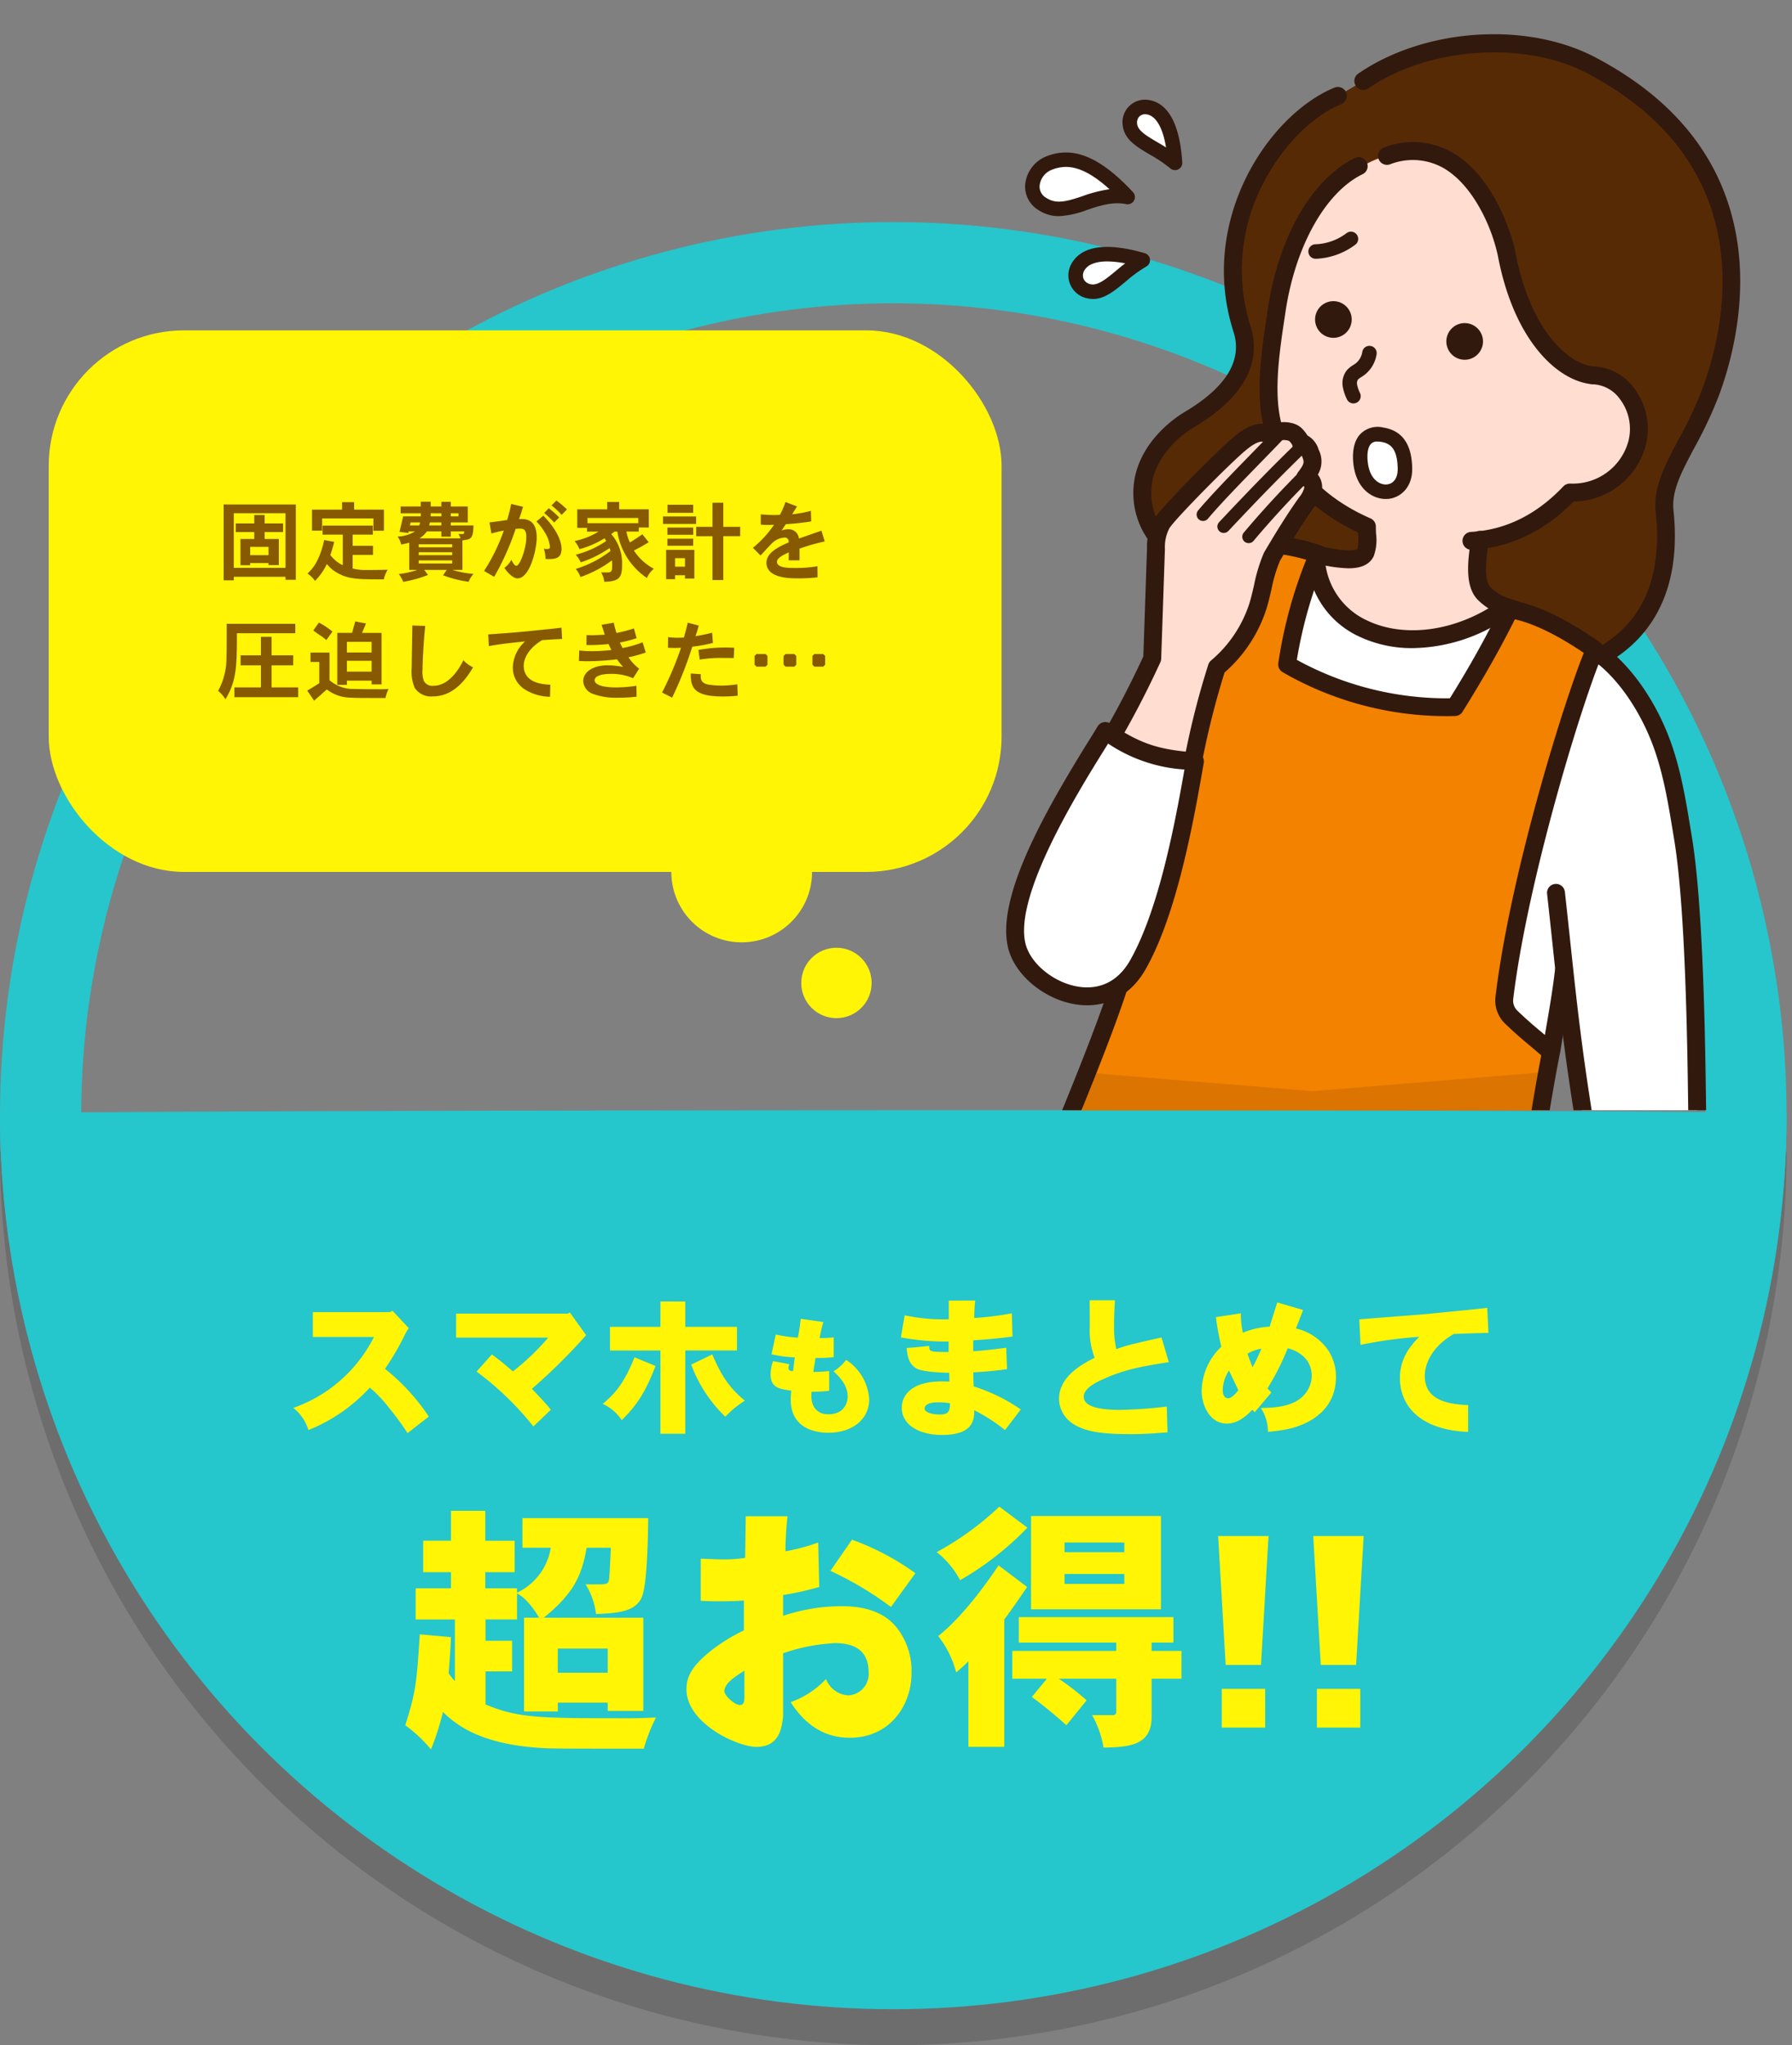
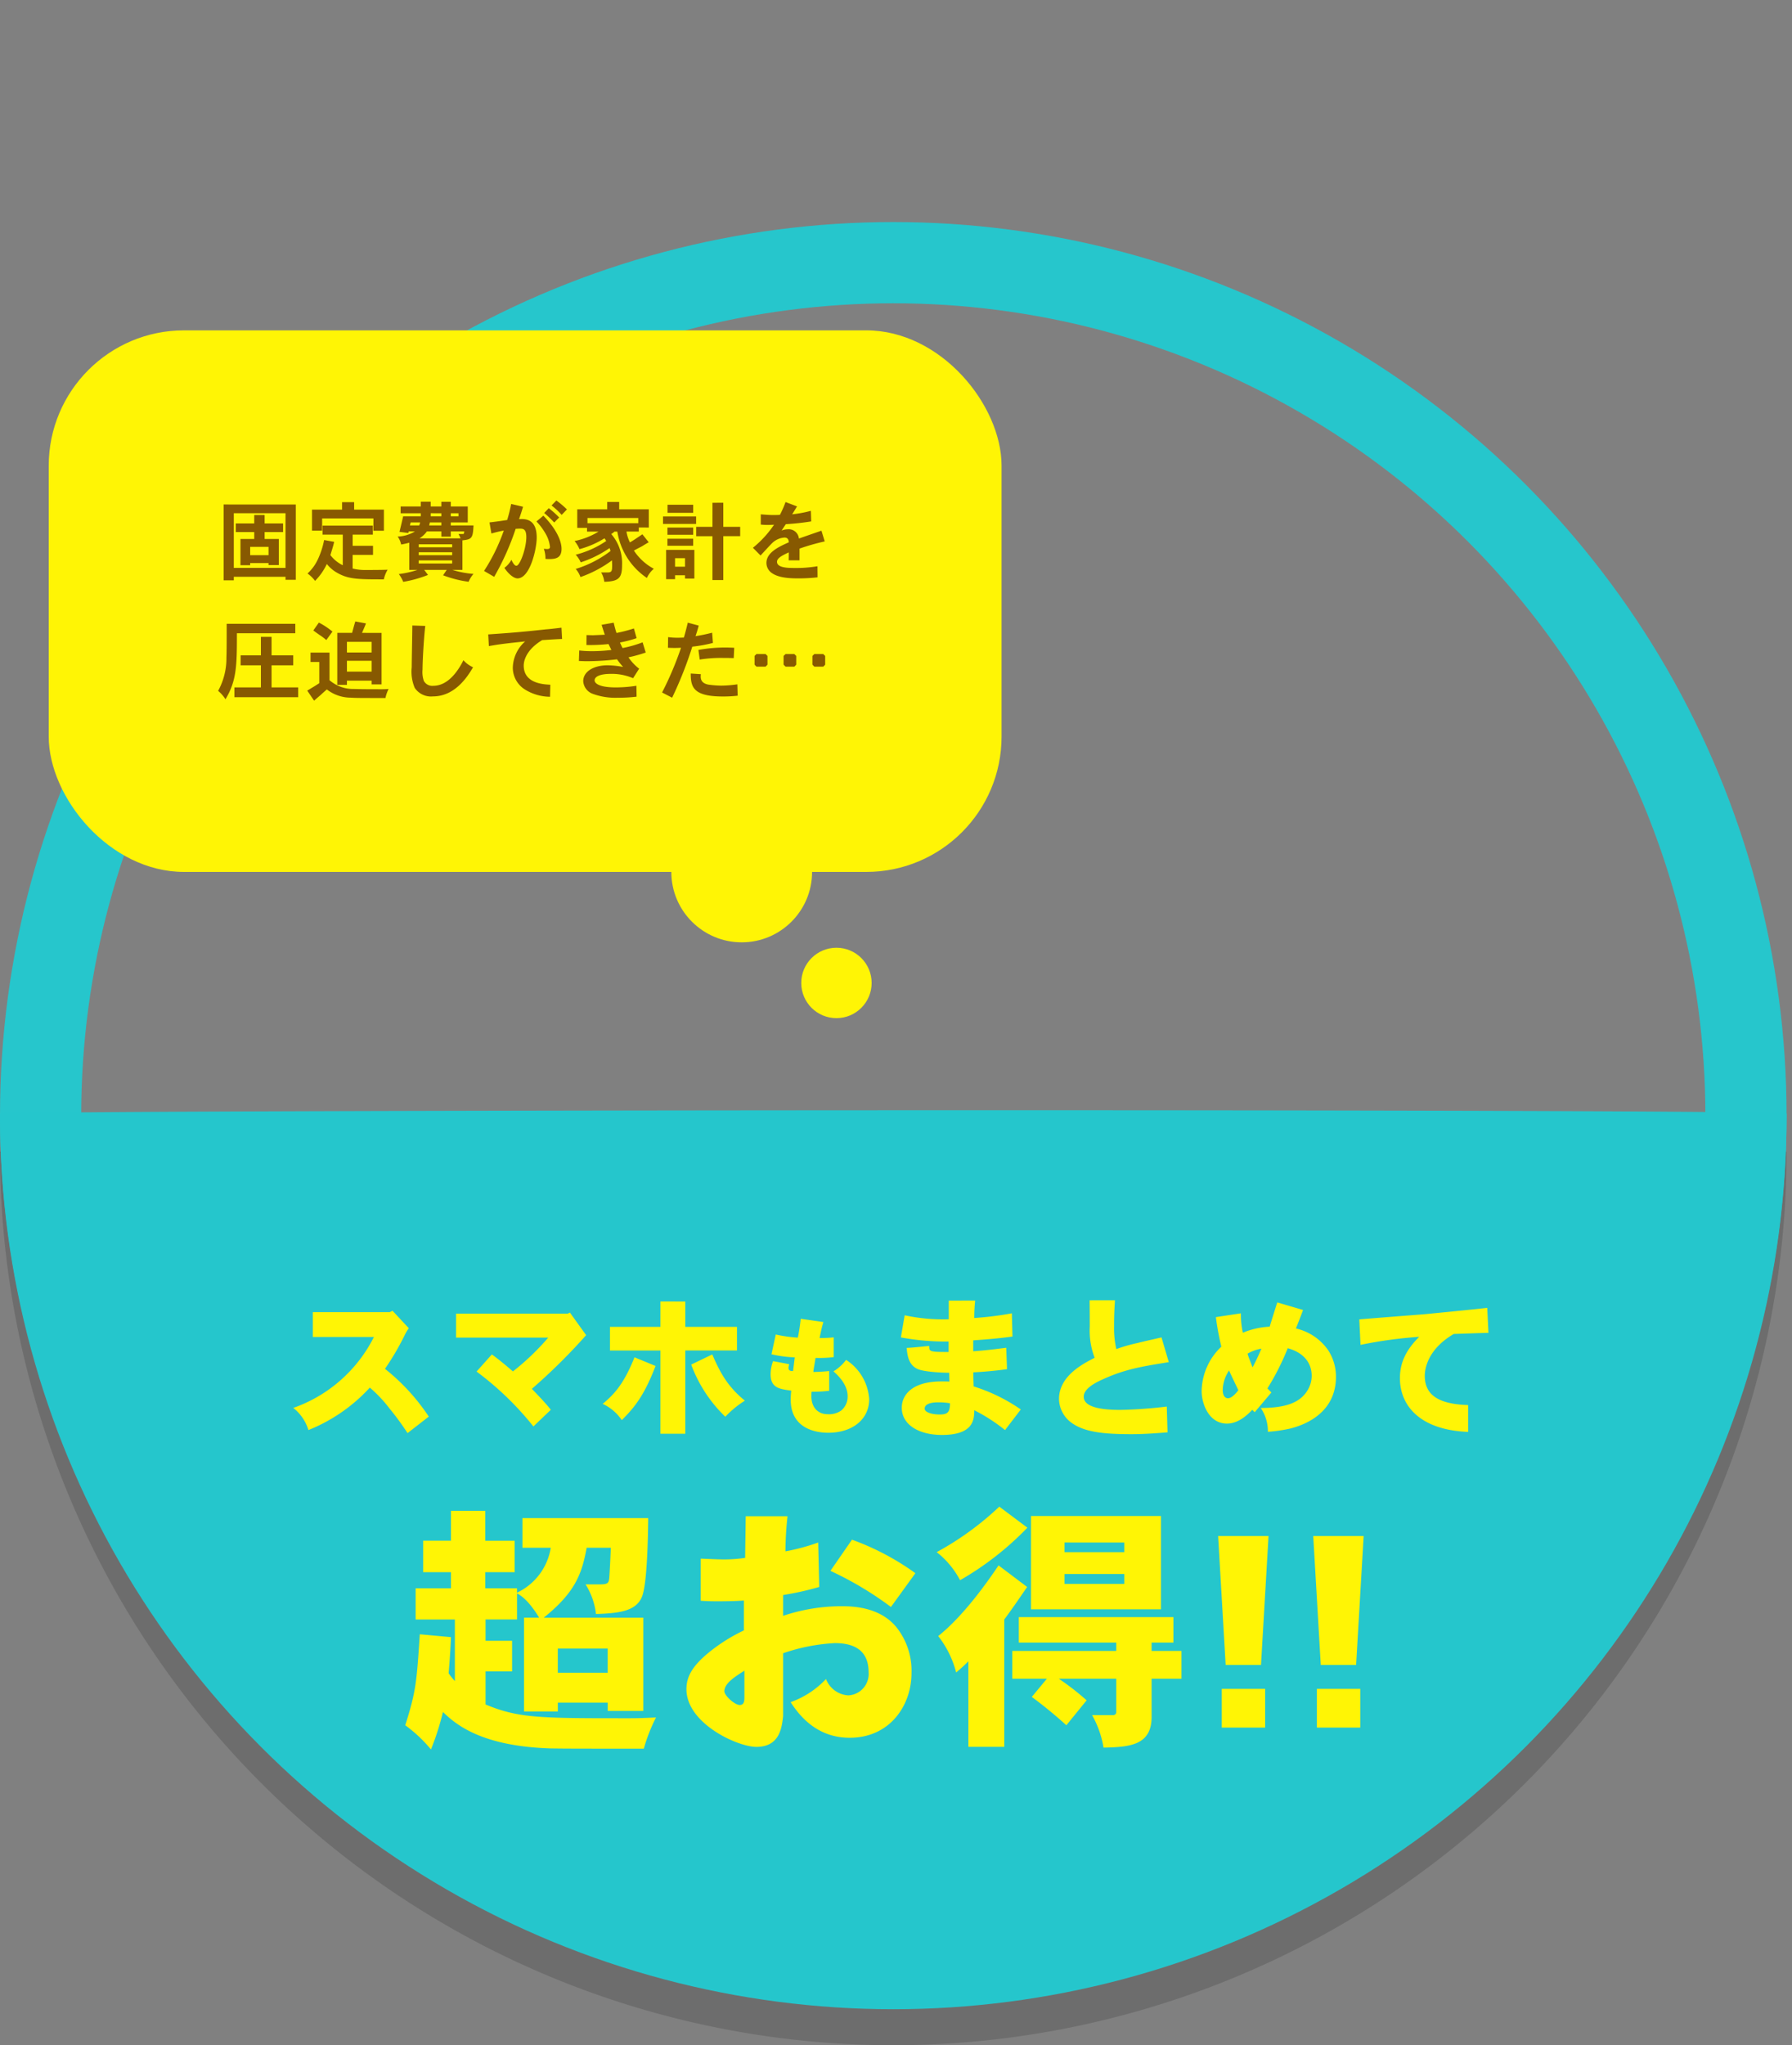
<svg xmlns="http://www.w3.org/2000/svg" width="331.001" height="377.646" viewBox="0 0 331.001 377.646">
  <rect x="0" y="0" width="331.001" height="377.646" fill="#808080" stroke="none" />
  <defs>
    <clipPath id="clip-path">
-       <rect id="長方形_26501" data-name="長方形 26501" width="157" height="205" transform="translate(1023 1426.906)" fill="#fff" stroke="#707070" stroke-width="1" />
-     </clipPath>
+       </clipPath>
    <clipPath id="clip-path-2">
      <rect id="長方形_26502" data-name="長方形 26502" width="136.749" height="237.058" fill="none" />
    </clipPath>
  </defs>
  <g id="グループ_27621" data-name="グループ 27621" transform="translate(-1823.119 -3799)">
    <g id="グループ_27198" data-name="グループ 27198" transform="translate(973.12 2440)">
      <path id="パス_115324" data-name="パス 115324" d="M330,165A165,165,0,0,1,0,165C-.556,164.278,329.256,164.01,330,165Z" transform="translate(850 1406.646)" opacity="0.151" />
      <g id="グループ_27196" data-name="グループ 27196" transform="translate(749.999)">
        <g id="楕円形_2047" data-name="楕円形 2047" transform="translate(100 1400)" fill="none" stroke="#26c6cc" stroke-width="15">
          <circle cx="165" cy="165" r="165" stroke="none" />
          <circle cx="165" cy="165" r="157.5" fill="none" />
        </g>
        <path id="パス_115276" data-name="パス 115276" d="M330,165A165,165,0,0,1,0,165C-.556,164.278,329.256,164.01,330,165Z" transform="translate(100.001 1399.646)" fill="#25c6cc" />
        <g id="グループ_27178" data-name="グループ 27178" transform="translate(0 30)">
          <path id="パス_116260" data-name="パス 116260" d="M-92.992-20.72h-14.224v4.592h11.284a26.467,26.467,0,0,1-14.9,13.1,8.235,8.235,0,0,1,2.8,4.088,31,31,0,0,0,11.34-7.84A24.587,24.587,0,0,1-93.02-2.884a50.229,50.229,0,0,1,3.3,4.508l3.92-3.052a38.015,38.015,0,0,0-8.092-8.82,48,48,0,0,0,3.612-6.16,9.417,9.417,0,0,1,.784-1.344l-3-3.22Zm32.872.28H-80.756v4.424h17.024a45.333,45.333,0,0,1-6.524,6.244c-.952-.812-2.38-2.044-3.892-3.136l-2.828,3.164A56.275,56.275,0,0,1-66.476.392l3.22-3.08c-1.008-1.288-2.324-2.632-3.5-3.864a108.825,108.825,0,0,0,10.024-9.912l-3-4.172Zm17.108-2.24V-18h-9.324v4.368h9.324V1.736h4.592V-13.636h9.548V-18H-38.42V-22.68Zm5.684,11.648a25.752,25.752,0,0,0,6.3,9.632,18.381,18.381,0,0,1,3.612-2.968c-3.024-2.492-4.452-4.872-6.02-8.54ZM-47.8-12.376c-1.988,4.956-3.752,6.832-5.88,8.6a8.5,8.5,0,0,1,3.528,3c2.856-2.8,4.4-5.264,6.244-10Zm30.7-7.112a34.964,34.964,0,0,1-.528,3.48,25.407,25.407,0,0,1-4.08-.576l-.792,3.648a23.224,23.224,0,0,0,4.3.576c-.1.792-.216,1.776-.312,2.52-.312,0-.84,0-.84-.552a1.988,1.988,0,0,1,.144-.7c-1.056-.216-2.088-.408-3-.576a7.2,7.2,0,0,0-.456,2.376c0,2.568,1.584,2.76,3.816,3.072a15.305,15.305,0,0,0-.1,1.656c0,5.448,4.776,6.12,6.912,6.12,4.68,0,7.584-2.64,7.584-6.168A9.311,9.311,0,0,0-8.72-11.9a8.106,8.106,0,0,1-2.328,2.112c.816.744,2.616,2.4,2.616,4.608A3.318,3.318,0,0,1-9.656-2.52a3.945,3.945,0,0,1-2.5.648c-1.584,0-2.976-1.056-2.976-3.36a4.949,4.949,0,0,1,.048-.792,24.009,24.009,0,0,0,3.24-.168V-9.84c-.96.1-2.064.168-2.928.168.1-.816.288-1.728.408-2.592A22.372,22.372,0,0,0-11-12.408v-3.648a22.8,22.8,0,0,1-2.616.12c.408-1.944.432-2.016.7-2.952Zm27.572,15.6c0,1.624-.42,2.072-1.876,2.072-1.54,0-2.8-.42-2.8-1.092C5.8-3.78,7.032-4.06,8.236-4.06A12.628,12.628,0,0,1,10.476-3.892Zm-.224-18.956V-19.4A33.629,33.629,0,0,1,2.1-20.132l-.7,4.088a45.612,45.612,0,0,0,8.82.756v1.932c-.532,0-2.072,0-2.492-.056-1.092-.112-1.092-.336-1.092-1.064-1.26.112-2.8.308-4.172.364.14,1.428.364,3.136,2.016,3.892,1.148.532,4.536.7,5.852.7,0,.532.028,1.036.028,1.624-.56-.028-1.008-.028-1.456-.028-5.292,0-7.336,2.38-7.336,4.872,0,3.08,3.08,5.012,7.42,5.012,5.8,0,5.964-2.8,5.964-4.564A31.884,31.884,0,0,1,20.64,1.064l2.912-3.808A31.95,31.95,0,0,0,14.844-7c0-.252-.084-2.184-.056-2.6,1.9-.084,4.536-.336,6.216-.588l-.14-3.948c-3.472.448-4.62.532-6.1.644v-2.016c3.332-.224,5.18-.42,7.252-.7L21.9-20.5a58.5,58.5,0,0,1-6.944.868,30.238,30.238,0,0,1,.168-3.22ZM36.264-22.9c.028,2.492.028,3.864.028,4.872a13.978,13.978,0,0,0,.9,5.74c-2.184,1.12-6.58,3.36-6.58,7.616A5.552,5.552,0,0,0,33.044-.2c2.408,1.68,5.992,2.016,10.92,2.016,2.016,0,3.892-.112,6.692-.336l-.14-4.76a85.131,85.131,0,0,1-8.54.616c-2.912,0-6.8-.308-6.8-2.436,0-1.568,2.352-2.688,3.612-3.248,4.088-1.848,7.084-2.324,12.1-3.136l-1.344-4.564c-2.072.476-3.248.728-4.452,1.036a29.266,29.266,0,0,0-3.892,1.12,17.335,17.335,0,0,1-.42-4.2c0-1.512.028-2.828.168-4.816ZM65.44-13.048a7.53,7.53,0,0,1,2.548-.924,35.972,35.972,0,0,1-1.624,3.444C66.028-11.424,65.58-12.46,65.44-13.048ZM62.024-9.94c.224.56,1.456,3.08,1.708,3.64-.28.392-1.176,1.484-1.9,1.484-.672,0-.98-.672-.98-1.512A6.677,6.677,0,0,1,62.024-9.94Zm8.9-12.572c-.084.252-1.148,3.612-1.4,4.48a14.557,14.557,0,0,0-4.956,1.12,15.434,15.434,0,0,1-.364-3.584l-4.62.7a51.189,51.189,0,0,0,1.008,5.46A11.511,11.511,0,0,0,56.956-6.1c0,2.184,1.26,5.964,4.676,5.964,1.876,0,3.472-1.26,4.676-2.548l.448.448,3.08-3.64c-.224-.252-.476-.5-.728-.756a47.343,47.343,0,0,0,3.752-7.42c2.744.756,4.424,2.52,4.424,5.124a5.1,5.1,0,0,1-.616,2.38c-1.288,2.408-3.892,3.528-8.792,3.528a7.666,7.666,0,0,1,1.316,4.4,27.831,27.831,0,0,0,4.2-.616c4.592-1.2,8.372-4.144,8.372-9.52a8.887,8.887,0,0,0-1.456-4.956A9.919,9.919,0,0,0,74.372-17.7c.392-1.008.84-2.1,1.316-3.416ZM86.3-14.672a81.491,81.491,0,0,1,10.836-1.484c-2.324,2.324-3.556,4.648-3.556,7.644,0,4.872,3.472,9.548,12.6,9.912V-3.556c-5.1-.168-8.008-1.624-8.008-5.4,0-1.2.448-4.844,5.348-7.728,1.568-.056,5.712-.2,6.412-.2l-.224-4.62c-4.032.448-10.164,1.036-11.648,1.176-1.708.14-10.108.784-11.984.952Z" transform="translate(265 1592)" fill="#fff505" />
        </g>
        <path id="パス_116261" data-name="パス 116261" d="M-61.968-14.592h9.216v4.464h-9.216ZM-81.7-40.032v5.52h-5.136V-28.7H-81.7v2.976h-6.528v5.76h7.248V-8.592a12.591,12.591,0,0,1-1.152-1.44c.192-2.208.336-4.416.432-6.672l-5.76-.528c-.576,8.736-.672,10.464-2.688,16.8a25.894,25.894,0,0,1,4.752,4.464A48.749,48.749,0,0,0-83.184-2.88c2.256,2.16,6.864,6.288,19.776,6.72,2.832.048,5.9.048,17.328.048a31.011,31.011,0,0,1,2.256-5.76c-3.264.144-3.792.144-5.232.144-16.176,0-20.16,0-26.256-2.544v-6.1h4.9v-5.664h-4.9v-3.936H-69.5v-4.8c1.536.768,2.976,2.64,4.08,4.464h-2.784V-2.976h6.24V-4.608h9.216v1.536h6.576V-20.3H-64.56c5.856-4.7,7.056-8.16,7.92-12.912h4.464c-.1,2.5-.192,4.224-.288,5.568-.1,1.008-.288,1.2-1.872,1.2h-2.5a13.076,13.076,0,0,1,1.92,5.472c3.984-.144,7.2-.432,8.4-2.976,1.056-2.112,1.2-10.992,1.248-14.736H-68.5v5.472h5.232a11.1,11.1,0,0,1-6.24,8.3v-.816H-75.36V-28.7h5.424v-5.808H-75.36v-5.52ZM-27.5-5.568c0,.816-.144,1.392-.864,1.392C-29.28-4.176-31.2-5.9-31.2-6.72c0-1.488,2.064-2.736,3.7-3.792Zm.24-33.456c0,1.1-.1,6.528-.1,7.68a25.854,25.854,0,0,1-3.888.288c-.912,0-1.968-.048-4.32-.144v7.776c1.344.1,2.3.1,3.216.1,2.016,0,3.648-.048,4.752-.144v5.52a31.836,31.836,0,0,0-6,3.7c-3.552,2.784-4.608,4.848-4.608,7.152,0,6.336,9.456,10.656,12.912,10.656,4.32,0,4.7-3.552,4.944-5.664V-13.728A34.567,34.567,0,0,1-10.8-15.6c2.928,0,6.24.864,6.24,5.376A3.954,3.954,0,0,1-8.3-5.952a4.7,4.7,0,0,1-4.128-3.024A16.624,16.624,0,0,1-18.96-4.7c2.688,4.224,6.288,6.576,10.9,6.576,7.536,0,11.424-6.1,11.424-11.9A12.9,12.9,0,0,0,.624-18.48c-3.168-3.936-8.448-3.936-10.368-3.936A34.067,34.067,0,0,0-20.352-20.64v-3.84a55.363,55.363,0,0,0,6.672-1.488l-.192-8.208a38.529,38.529,0,0,1-6.048,1.632,60.844,60.844,0,0,1,.384-6.48Zm15.648,10.08A62.634,62.634,0,0,1-.432-22.272l4.512-6.24A47.605,47.605,0,0,0-7.632-34.7ZM25.44-39.072V-21.84h24V-39.072Zm17.232,4.9V-32.4H31.632v-1.776Zm0,5.808v1.824H31.632v-1.824ZM19.584-40.8A55.154,55.154,0,0,1,8.016-32.4a16.113,16.113,0,0,1,4.32,5.184,55.634,55.634,0,0,0,12.432-9.7ZM13.872,3.552H20.5v-23.52c1.44-1.92,2.928-4.128,4.224-6l-5.28-3.984C17.184-26.592,12.912-20.592,8.3-16.9a18.353,18.353,0,0,1,3.312,6.72,30.208,30.208,0,0,0,2.256-2.064ZM23.184-20.4v4.7h18v1.536h-19.2v5.136h6.384l-2.784,3.36A82.065,82.065,0,0,1,31.968-.432L35.712-5.04a48.343,48.343,0,0,0-5.136-3.984H41.184V-2.88a.555.555,0,0,1-.576.576H36.72a18.072,18.072,0,0,1,2.112,6c4.848-.1,8.88-.432,8.88-5.664V-9.024h5.52V-14.16h-5.52V-15.7h4.032v-4.7ZM69.312-35.376H60l1.392,23.808H67.92ZM60.672-7.152V0h8.016V-7.152ZM86.88-35.376H77.568L78.96-11.568h6.528ZM78.24-7.152V0h8.016V-7.152Z" transform="translate(265 1678)" fill="#fff505" />
        <g id="グループ_27177" data-name="グループ 27177" transform="translate(-1)">
          <rect id="長方形_26377" data-name="長方形 26377" width="176" height="100" rx="25" transform="translate(110 1420)" fill="#fff505" />
          <path id="パス_116259" data-name="パス 116259" d="M9.6-5.024v1.536H6.208V-5.024ZM6.96-10.9v1.552H3.552V-7.76H6.96v1.28H4.416v4.848H6.208v-.4H9.6v.368h1.9V-6.48H8.88V-7.76h3.408V-9.344H8.88V-10.9Zm5.776-.336v10.1H3.184v-10.1ZM1.312-12.848v14H3.184V.5h9.552v.56h1.9v-13.9ZM19.584-7.28h3.728v5.648A6.353,6.353,0,0,1,21.024-3.5c.5-1.632.56-1.824.7-2.448l-1.856-.336a14.88,14.88,0,0,1-1.056,3.344A8.238,8.238,0,0,1,16.8-.1a5.917,5.917,0,0,1,1.392,1.36,10.954,10.954,0,0,0,2.176-3.12A6.558,6.558,0,0,0,21.92-.448C24.192.976,25.92.976,30.9.976A5.648,5.648,0,0,1,31.6-.8c-1.2.048-3.264.048-3.92.048a9.317,9.317,0,0,1-2.544-.272V-3.536H28.9v-1.68h-3.76V-7.28h3.728V-8.944h-9.28Zm-.08-2.992h9.472V-8h1.936v-3.9h-5.5V-13.28H23.184V-11.9H17.632v3.888H19.5Zm23.76,1.3v-.56H46.4V-12.48H43.264v-.864H41.52v.864H39.552v-.88H37.728v.88H34v1.248h3.728v.576H34.464c-.24,1.072-.5,2.128-.672,2.864l1.632.208.064-.288H36.64a6.473,6.473,0,0,1-3.184.944,4.13,4.13,0,0,1,.64,1.472,14.717,14.717,0,0,0,1.5-.336V-.768h1.52A18.139,18.139,0,0,1,33.664,0a6.23,6.23,0,0,1,.816,1.44A22.4,22.4,0,0,0,39.056.16l-.7-.928h4.16L41.84.224a21,21,0,0,0,4.72,1.2,5.083,5.083,0,0,1,.9-1.456,17.5,17.5,0,0,1-3.9-.736h1.856V-6.224c1.7-.192,1.936-.352,2.048-2.752ZM41.52-11.232v.576H39.552v-.576ZM39.264-8.976c.064-.16.08-.368.144-.56H41.52v.56ZM37.488-6.592a4.972,4.972,0,0,0,1.36-1.28H41.52V-6.9h1.744v-.976h2.48c-.032.48-.08.48-.32.48h-.736a7.344,7.344,0,0,1,.384.8ZM43.52-5.5v.56H37.344V-5.5Zm0,1.472v.544H37.344v-.544Zm1.168-7.2v.576H43.264v-.576Zm-1.168,8.7v.576H37.344v-.576ZM37.6-9.536a2.083,2.083,0,0,1-.176.56H35.712l.144-.56Zm24.272-3.136a14.087,14.087,0,0,1,1.872,1.744l.976-1.008a16.8,16.8,0,0,0-1.952-1.648Zm-7.456-.272a26.661,26.661,0,0,1-.736,2.96c-1.44.224-1.808.272-3.264.448l.352,2.048a22.607,22.607,0,0,1,2.288-.544A34.219,34.219,0,0,1,49.408-.576L51.28.512a48.521,48.521,0,0,0,3.968-8.864c.3-.016.528-.032.736-.032.592,0,1.232,0,1.232,1.552,0,2.064-1.168,5.3-1.84,5.3-.256,0-.56-.32-.912-1.1a4.617,4.617,0,0,1-1.3,1.488C54.048.176,55.008.8,55.584.8c2.3,0,3.552-5.392,3.552-7.536,0-2.368-.96-3.424-2.752-3.424-.144,0-.32.016-.512.016.224-.624.5-1.456.736-2.288Zm6.1,1.664a21.507,21.507,0,0,1,1.856,1.76l.912-.928a16.454,16.454,0,0,0-1.92-1.712ZM59.088-9.712a11.244,11.244,0,0,1,1.888,2.624,6.029,6.029,0,0,1,.608,2.064c0,.336-.224.4-.544.4a5.045,5.045,0,0,1-.592-.048,5.185,5.185,0,0,1,.3,1.872c.24.016.448.032.64.032,1.264,0,2.336-.192,2.336-1.888,0-1.216-.688-3.376-3.36-6.128Zm9.424.32v-.96H77.9v.96Zm11.328.8v-3.36H74.368v-1.36H72.16v1.36H66.624v3.424h1.808v.688H70.56A13.63,13.63,0,0,1,66.128-6.1a6.3,6.3,0,0,1,.912,1.5,16.981,16.981,0,0,0,4.608-2,2.884,2.884,0,0,1,.32.5,17.916,17.916,0,0,1-5.632,2.528,5.107,5.107,0,0,1,.928,1.408A20.4,20.4,0,0,0,72.592-4.8a4.345,4.345,0,0,1,.176.544A20.481,20.481,0,0,1,66.336-.944a4.331,4.331,0,0,1,.88,1.5A21.923,21.923,0,0,0,73.04-2.528c.016.4.032.672.032.9,0,1.12-.112,1.28-.752,1.328H71.04a4.417,4.417,0,0,1,.576,1.728C74.32,1.36,74.9.7,74.9-1.632a8.186,8.186,0,0,0-2-5.76A3.31,3.31,0,0,0,73.5-7.84h.528A12.723,12.723,0,0,0,79.488.72a4.809,4.809,0,0,1,1.28-1.7,10.061,10.061,0,0,1-3.68-3.36c.784-.432,1.2-.624,1.568-.832.3-.192.56-.352,1.168-.7L78.656-7.344c-.752.5-1.568,1.072-2.3,1.5a6.8,6.8,0,0,1-.64-2h2.272v-.752Zm6.688,5.664V-1.36h-1.84V-2.928Zm-3.248-3.6v1.3h4.752v-1.3Zm-.24,2.064V.944h1.648V.224h1.84V.832h1.728v-5.3Zm8.56-8.7V-8.72H88.592v1.728H91.6V1.1h2v-8.1h3.12V-8.72H93.6v-4.448Zm-8.3.368v1.488h4.736V-12.8Zm-.832,2.16v1.376h6.112V-10.64Zm.816,2.048v1.328h4.752V-8.592ZM105.1-13.3a19.856,19.856,0,0,1-1.04,2.368c-.512.032-.88.032-1.168.032-.608,0-.96-.016-2.368-.128v1.888a9.831,9.831,0,0,0,1.04.064c.48,0,.8,0,1.408-.032a19.539,19.539,0,0,1-3.9,4.256l1.408,1.424c.3-.32,1.808-1.968,2.176-2.32a3.582,3.582,0,0,1,2.272-.992c.576,0,.768.432.768.88-1.84.816-4.128,1.872-4.128,3.808a2.265,2.265,0,0,0,1.04,1.888c1.376.96,3.744.96,4.944.96a30.943,30.943,0,0,0,3.456-.192l-.016-2.048a23.41,23.41,0,0,1-4.208.32c-1.12,0-3.264,0-3.264-1.136,0-.7.976-1.184,2.176-1.744,0,.512,0,1.072-.016,1.472h2V-4.7a40.4,40.4,0,0,1,4.656-1.328l-.608-1.984c-.288.112-3.248,1.12-4.16,1.456a1.9,1.9,0,0,0-2.1-1.712,2.831,2.831,0,0,0-1.1.24c.24-.368.528-.816.784-1.184a46.134,46.134,0,0,0,4.688-.512l-.064-1.952a21.444,21.444,0,0,1-3.456.64c.288-.448.608-.976.9-1.456ZM1.872,9.184c0,4.32-.016,5.408-.048,6.24A12.476,12.476,0,0,1,.288,21.568a6.567,6.567,0,0,1,1.36,1.552C3.712,19.68,3.76,16.944,3.76,10.928H14.544V9.184ZM8.192,11.6v3.408H4.448v1.84H8.192v4.08H3.3v1.808H15.072V20.928H10.16v-4.08h4v-1.84h-4V11.6Zm20.448.912V14.48H24.08V12.512Zm0,3.5v2H24.08v-2Zm-1.776-5.152c.224-.5.512-1.168.736-1.744l-1.968-.368c-.224.7-.416,1.456-.592,2.112H22.3v9.6H24.08V19.68h4.56v.688h1.84v-9.5Zm-8.992-.448c.528.4.88.64,1.2.864a9.834,9.834,0,0,1,1.2.912l1.136-1.568A13.905,13.905,0,0,0,18.9,8.96ZM17.36,14.5v1.728h1.616v3.92c-.72.48-1.568.976-2.224,1.376l1.264,1.856c.592-.528.9-.784,1.216-1.056.272-.256.576-.528,1.136-1.024a7.206,7.206,0,0,0,4.384,1.52c.912.064,1.808.064,6.448.064a6.663,6.663,0,0,1,.576-1.664c-.72.048-.864.048-1.312.048-1.04,0-3.808,0-5.072-.048A6.67,6.67,0,0,1,20.864,19.6V14.5ZM36.16,9.5c0,1.216-.112,6.608-.112,7.712a7.635,7.635,0,0,0,.56,3.808,3.614,3.614,0,0,0,3.376,1.568c4.112,0,6.448-3.76,7.392-5.376a5.346,5.346,0,0,1-1.776-1.3c-.9,1.808-2.752,4.72-5.568,4.72a1.772,1.772,0,0,1-1.744-.9,5.024,5.024,0,0,1-.24-2.112c0-1.312.192-5.28.5-8.048Zm27.552.4c-1.344.16-2.1.256-2.768.3-4.864.528-6.608.656-10.768.944L50.3,13.3c1.968-.352,3.232-.5,6.7-.864A6.684,6.684,0,0,0,54.72,17.28a4.765,4.765,0,0,0,2.16,3.984,8.9,8.9,0,0,0,4.72,1.392l.048-2.224c-1.328-.064-4.912-.256-4.912-3.536,0-.528.176-2.752,3.408-4.7,1.248-.08,2.624-.176,3.68-.208Zm7.408-.528c.208.64.416,1.328.592,1.824-.576.032-2.016.1-2.16.1-.3,0-.688-.016-1.216-.032L68.32,13.1a32.272,32.272,0,0,0,4.08-.176c.192.4.384.8.528,1.088a28.421,28.421,0,0,1-3.872.224,18.287,18.287,0,0,1-2.064-.128l-.064,1.936c.72.048,1.248.048,1.68.048a46.439,46.439,0,0,0,5.36-.352c.352.5.768,1.008,1.12,1.408a16.484,16.484,0,0,0-2.848-.3c-2.576,0-4.512,1.136-4.512,2.944a2.662,2.662,0,0,0,1.664,2.288,12.038,12.038,0,0,0,4.72.752,28.057,28.057,0,0,0,3.472-.192l-.032-2.016A24.721,24.721,0,0,1,74.9,20.9c-.4.016-.768.032-1.1.032-3.664,0-3.968-1.008-3.968-1.3,0-.784,1.216-1.2,2.928-1.2a9.853,9.853,0,0,1,4.176.8l1.12-1.76a8.747,8.747,0,0,1-1.968-2.1,26.932,26.932,0,0,0,3.184-.88l-.576-1.888a21.569,21.569,0,0,1-3.7,1.056,10.436,10.436,0,0,1-.48-1.024,22.768,22.768,0,0,0,3.072-.8l-.5-1.792a26.781,26.781,0,0,1-3.216.832,19.657,19.657,0,0,1-.512-1.9Zm15.92-.4c-.224.96-.48,1.936-.72,2.752-.368.016-.768.032-1.152.032a12.364,12.364,0,0,1-1.76-.112l-.032,1.968c.416.016.816.032,1.232.032.4,0,.784-.016,1.184-.032a60.111,60.111,0,0,1-3.5,8.256l1.856.96a70.972,70.972,0,0,0,3.728-9.424,26.22,26.22,0,0,0,3.808-.688l-.144-1.888a31.356,31.356,0,0,1-3.072.64c.176-.5.416-1.264.592-1.952Zm8.576,4.64c-.64-.032-1.216-.048-1.7-.048a27.511,27.511,0,0,0-4.912.448l.24,1.776a25.09,25.09,0,0,1,4.384-.3c.448,0,1.024,0,1.9.032Zm-8.032,4.752c0,2.5.464,4.24,5.936,4.24a23.421,23.421,0,0,0,2.736-.144l-.064-2.1a21.428,21.428,0,0,1-2.992.24,18.044,18.044,0,0,1-2.384-.192c-1.1-.224-1.392-.8-1.392-1.52,0-.112.016-.24.032-.4Zm22.832-3.6-.352.352v1.616l.352.368h1.648l.352-.368V15.12l-.352-.352Zm-10.688,0-.352.352v1.616l.352.368h1.68l.352-.368V15.12l-.352-.352Zm5.376,0-.368.352v1.616l.368.368h1.616l.352-.368V15.12l-.352-.352Z" transform="translate(141 1465)" fill="#693300" opacity="0.8" />
          <circle id="楕円形_2050" data-name="楕円形 2050" cx="13" cy="13" r="13" transform="translate(225 1507)" fill="#fff505" />
          <circle id="楕円形_2051" data-name="楕円形 2051" cx="6.5" cy="6.5" r="6.5" transform="translate(249 1534)" fill="#fff505" />
        </g>
      </g>
    </g>
    <g id="マスクグループ_2040" data-name="マスクグループ 2040" transform="translate(974.12 2372.094)" clip-path="url(#clip-path)">
      <g id="グループ_27360" data-name="グループ 27360" transform="translate(1033.689 1433.224)">
        <g id="グループ_27360-2" data-name="グループ 27360" clip-path="url(#clip-path-2)">
          <path id="パス_115610" data-name="パス 115610" d="M197.026,367.361c.968,5.819,2.94,18.63,3.916,26.234l14.525-4.295c.2-6.382.851-18.206.7-24.321,0,0-6.766,3.011-9.154,3.307s-9.992-.926-9.992-.926" transform="translate(-87.547 -162.176)" fill="#f9ccbd" />
          <path id="パス_115611" data-name="パス 115611" d="M183.728,204.27c5.5,3.4,9.876,10.121,12.312,16.113s3.4,12.454,4.444,18.836c2.409,14.647,2.512,44.792,2.673,54.355-6.062,4.292-14.6,4.271-20.318,1.439-.913-3.435-3.585-23.766-4.242-25.925-1.482,2.843-2.759,5.793-4.287,8.352a73.182,73.182,0,0,1-7.082-6.661c-.3-.3,6.676-33.208,9.251-43.725,1.384-5.653,5.222-17.52,7.249-22.783" transform="translate(-74.302 -90.766)" fill="#fff" />
          <path id="パス_115612" data-name="パス 115612" d="M93.637,307.743c1.885-13.438,8.21-39.622,8.419-43.9-2.607-2.483-5.514-4.943-7.489-6.566a5.029,5.029,0,0,1-1.73-4.919c2.268-10.834,10.291-47.917,17.042-63.523-3.22-2.334-10.916-7.023-16.506-7.8-4.765,9.459-5.058,10.585-9.643,18.927-13.127.562-21.811-3.941-30.392-8.381,1.549-8.36,2.4-10.282,5.375-21.117-4.01-1.37-9.212-1.744-13.051-.487-4.7,13.734-20.1,69.436-23.052,80.44C20.222,259.326,6.193,285.637,0,312.244" transform="translate(0 -75.186)" fill="#f38200" />
          <path id="パス_115816" data-name="パス 115816" d="M0,0,42.414,3.489,85,0V15H0Z" transform="translate(15.311 191.682)" fill="#db7400" />
          <path id="パス_115613" data-name="パス 115613" d="M56.14,180.876a1.654,1.654,0,0,1-1.337-2.625A33.276,33.276,0,0,1,80.408,164.7a1.654,1.654,0,1,1,.136,3.3A29.973,29.973,0,0,0,57.48,180.193a1.653,1.653,0,0,1-1.34.683" transform="translate(-24.211 -73.182)" fill="#32190e" />
          <path id="パス_115614" data-name="パス 115614" d="M100.116,178.285c-1.616,5.207-3.835,12.072-4.1,17.834,9.982,6.7,23.007,7.86,30.133,7.666,3.014-4.859,10.968-16.432,10.459-19.127-12.954,8.647-27.647,9.27-36.494-6.373" transform="translate(-42.665 -79.219)" fill="#fff" />
          <path id="パス_115615" data-name="パス 115615" d="M54.245,94.486c-4.007-.323-6.577-4.237-6.327-10.922C48.333,72.491,69.955,69.633,66.3,57.707,59.72,36.261,70.847,18.135,83.712,12.859l4.676-2.734c12.069-8.3,30.178-8.714,42.1-2.928,27.657,13.424,27.22,38.9,24.656,52.168-3.019,15.625-12.456,21.066-10.97,32.431,1.8,13.794-6.243,21.213-12.641,24.6-5.4-6.09-9.7-7.367-17.5-9.719-7.176-2.166-24.79-8.005-38.8-9.817-9.183-1.187-17.293-2.076-21-2.375" transform="translate(-21.285 -1.468)" fill="#572a06" />
          <path id="パス_115616" data-name="パス 115616" d="M134.639,124.161s-10.344-.99-5.229-13.3c0,0,9.983-2.3,15.486-8.817a12.253,12.253,0,0,0,12.467-9.281c1.411-5.888-2.573-12.152-8.027-12.347-7.132.131-12.322-9.64-14.238-15.871-3.192-10.381-3.769-16.913-10.795-22.331-7.294-5.625-15.5-2.112-18.979.373C96.5,48.888,92.4,56.236,91.107,65.98c-.878,6.6-3.084,14.182-1.234,23.313,1.86,9.177,8.7,15.191,17.527,19.041-.026,1.515.335,3.316-.216,4.471-1.223,2.568-8.072,1-9.54.518.036,3.667,2.736,13,14.405,15.527,11.728,2.537,22.589-4.688,22.589-4.688" transform="translate(-39.615 -17.417)" fill="#ffddd1" />
-           <path id="パス_115617" data-name="パス 115617" d="M155.418,144.26a1.654,1.654,0,0,1-.091-3.305c6.388-.356,12.133-3.187,17.076-8.412a1.671,1.671,0,0,1,1.289-.516,10.631,10.631,0,0,0,10.771-8.015,9.114,9.114,0,0,0-1.6-7.565,6.452,6.452,0,0,0-4.88-2.744,1.654,1.654,0,1,1,.118-3.306,9.821,9.821,0,0,1,7.395,4.048,12.455,12.455,0,0,1,2.182,10.337,13.985,13.985,0,0,1-13.389,10.566c-5.428,5.519-11.743,8.515-18.78,8.907l-.093,0" transform="translate(-68.324 -49.054)" fill="#32190e" />
          <path id="パス_115618" data-name="パス 115618" d="M102.725,116.788a26.012,26.012,0,0,1-5.143-.7c-.491-.1-.955-.2-1.179-.227a1.654,1.654,0,0,1,.392-3.284c.368.044.852.146,1.465.273,5.438,1.139,6.079.432,6.152.277a7.831,7.831,0,0,0,.116-2.554c-.006-.134-.013-.269-.018-.4C95.349,105.893,89.183,99.009,87.1,90.687c-1.587-6.329-.4-14.217.56-20.555l.186-1.233c1.986-13.313,8.125-23.98,16.021-27.838a1.654,1.654,0,1,1,1.452,2.971c-6.827,3.336-12.4,13.289-14.2,25.355l-.186,1.239c-.912,6.046-2.048,13.57-.622,19.257,1.9,7.595,7.763,13.876,16.5,17.688a1.653,1.653,0,0,1,.992,1.544c-.006.381.014.827.037,1.3a8.824,8.824,0,0,1-.433,4.132c-.825,1.733-2.666,2.242-4.674,2.242" transform="translate(-38.357 -18.17)" fill="#32190e" />
          <path id="パス_115619" data-name="パス 115619" d="M165.37,80.572a1.611,1.611,0,0,1-.171-.009c-6.53-.672-14.428-8.258-17.354-23.691a32.1,32.1,0,0,0-2.976-8.158c-1.365-2.6-3.694-6.107-7.042-8.05a11.531,11.531,0,0,0-9.93-.7,1.654,1.654,0,0,1-1.077-3.128,14.706,14.706,0,0,1,12.667.968c7.475,4.339,10.914,14.792,11.608,18.453,2.594,13.686,9.3,20.489,14.442,21.018a1.654,1.654,0,0,1-.167,3.3" transform="translate(-55.856 -15.931)" fill="#32190e" />
          <path id="パス_115620" data-name="パス 115620" d="M48.328,101.691a1.653,1.653,0,0,1-1.4-.775,14.936,14.936,0,0,1-2.208-11.763c1.622-6.72,7.415-10.611,9.151-11.644,7.643-4.544,10.661-9.518,8.969-14.782-6.585-20.489,6.426-40.064,18.653-45.078a1.654,1.654,0,0,1,1.255,3.061c-5.555,2.278-11.156,8.028-14.615,15a34.508,34.508,0,0,0-2.144,26c1.531,4.764.965,11.864-10.427,18.638-3,1.784-6.578,5.236-7.626,9.577a11.746,11.746,0,0,0,1.794,9.228,1.654,1.654,0,0,1-1.4,2.534" transform="translate(-19.691 -7.787)" fill="#32190e" />
          <path id="パス_115621" data-name="パス 115621" d="M163.508,116.469a1.654,1.654,0,0,1-.869-3.062l.194-.119c3.412-2.094,12.477-7.658,10.638-25.022-.485-4.585,1.7-8.692,4.225-13.448a75,75,0,0,0,4.386-9.327c4.385-11.862,11.085-41.288-21.311-58.3-11.539-6.058-29.282-4.817-40.394,2.826A1.654,1.654,0,0,1,118.5,7.294c12.235-8.414,31.067-9.717,43.806-3.029,14.781,7.76,23.547,18.845,26.054,32.948,2.175,12.234-1.058,23.686-3.179,29.424a77.693,77.693,0,0,1-4.568,9.732c-2.367,4.453-4.235,7.97-3.856,11.548,2.059,19.441-8.672,26.026-12.2,28.19l-.189.117a1.649,1.649,0,0,1-.866.246" transform="translate(-52.338 0)" fill="#32190e" />
          <path id="パス_115622" data-name="パス 115622" d="M164.316,181.256a1.649,1.649,0,0,1-.56-.1c-.354-.127-.692-.241-1.02-.351a11.748,11.748,0,0,1-5.32-3.052c-2.549-2.583-1.755-7.738-1.231-11.15l.025-.163a1.654,1.654,0,0,1,3.27.5l-.025.164c-.346,2.248-1.065,6.924.316,8.325a8.585,8.585,0,0,0,4.02,2.239c.35.118.71.239,1.087.375a1.654,1.654,0,0,1-.561,3.21" transform="translate(-69.158 -73.332)" fill="#32190e" />
          <path id="パス_115623" data-name="パス 115623" d="M115.916,114.177a1.339,1.339,0,0,1-1.226-.8,8.592,8.592,0,0,1-.761-2.344,3.834,3.834,0,0,1,.8-3.027,4.956,4.956,0,0,1,1.153-.923c.107-.068.215-.136.318-.209a3.283,3.283,0,0,0,1.342-2.2,1.339,1.339,0,0,1,2.652.369,5.929,5.929,0,0,1-2.454,4.019c-.138.1-.281.188-.424.279a2.861,2.861,0,0,0-.562.413,1.232,1.232,0,0,0-.174.921,6.366,6.366,0,0,0,.557,1.619,1.34,1.34,0,0,1-1.225,1.879" transform="translate(-50.606 -46)" fill="#32190e" />
          <path id="パス_115624" data-name="パス 115624" d="M128.039,139.336c-.025-2.724-.7-5.742-4.175-6.3-4.83-.775-4.324,4.767-3.7,6.819,1.594,5.217,7.922,4.824,7.873-.52" transform="translate(-53.22 -59.081)" fill="#fff" />
          <path id="パス_115625" data-name="パス 115625" d="M123.435,143.831c-2.139,0-4.615-1.376-5.616-4.654-.493-1.613-.957-5.2.81-7.227a4.489,4.489,0,0,1,4.38-1.305c3.476.558,5.26,3.118,5.3,7.609.031,3.369-2.059,5.2-4.144,5.522a4.791,4.791,0,0,1-.731.055m-1.508-10.6a1.5,1.5,0,0,0-1.279.478c-.858.985-.667,3.378-.268,4.685.653,2.136,2.209,2.913,3.379,2.734,1.189-.183,1.889-1.249,1.874-2.851-.037-3.971-1.561-4.751-3.048-4.989a4.1,4.1,0,0,0-.657-.058" transform="translate(-52.153 -58.011)" fill="#32190e" />
          <path id="パス_115626" data-name="パス 115626" d="M103.98,70.613l-.162,0a1.339,1.339,0,0,1,.065-2.677,10.1,10.1,0,0,0,5.661-2.024,1.339,1.339,0,0,1,1.7,2.07,13.008,13.008,0,0,1-7.264,2.633" transform="translate(-45.55 -29.152)" fill="#32190e" />
          <path id="パス_115627" data-name="パス 115627" d="M104.785,91.84a3.383,3.383,0,1,1,3.121,3.627,3.383,3.383,0,0,1-3.121-3.627" transform="translate(-46.556 -39.417)" fill="#32190e" />
          <path id="パス_115628" data-name="パス 115628" d="M148.421,99.127a3.383,3.383,0,1,1,3.121,3.628,3.384,3.384,0,0,1-3.121-3.628" transform="translate(-65.945 -42.655)" fill="#32190e" />
          <path id="パス_115629" data-name="パス 115629" d="M37.6,74.192c-5.894-1.716-10.407-1.531-11.98,1.272a2.981,2.981,0,0,0,2.109,4.484c3.081.661,5.776-3.47,9.871-5.756" transform="translate(-11.197 -32.476)" fill="#fff" />
          <path id="パス_115630" data-name="パス 115630" d="M27.338,80.285a4.554,4.554,0,0,1-.962-.1,4.318,4.318,0,0,1-3-6.447c1.285-2.29,4.674-4.48,13.522-1.9a1.339,1.339,0,0,1,.278,2.454,26.112,26.112,0,0,0-3.862,2.824c-1.96,1.627-3.825,3.176-5.981,3.176m2.626-6.937c-2.143,0-3.616.569-4.248,1.7a1.742,1.742,0,0,0-.108,1.558,1.772,1.772,0,0,0,1.33.961c1.3.275,2.864-1.015,4.67-2.514.524-.436,1.078-.9,1.666-1.35a17.868,17.868,0,0,0-3.31-.352" transform="translate(-10.129 -31.401)" fill="#32190e" />
          <path id="パス_115631" data-name="パス 115631" d="M51.539,34.5c-.367-5.813-1.987-9.78-5-10.281a2.829,2.829,0,0,0-3.322,3.327c.4,2.962,4.958,4.036,8.317,6.954" transform="translate(-19.19 -10.744)" fill="#fff" />
          <path id="パス_115632" data-name="パス 115632" d="M50.47,34.773a1.338,1.338,0,0,1-.878-.328,24.65,24.65,0,0,0-3.754-2.53c-2.4-1.412-4.67-2.746-5.011-5.255a4.165,4.165,0,0,1,4.868-4.828c2.483.413,5.558,2.746,6.112,11.517a1.338,1.338,0,0,1-1.336,1.423M44.961,24.45a1.537,1.537,0,0,0-1.073.411A1.62,1.62,0,0,0,43.48,26.3c.166,1.22,1.811,2.188,3.715,3.307.518.3,1.063.625,1.615.972-.6-3.64-1.85-5.82-3.555-6.1a1.83,1.83,0,0,0-.294-.024" transform="translate(-18.12 -9.675)" fill="#32190e" />
          <path id="パス_115633" data-name="パス 115633" d="M28.391,48.591c-6.91-7.389-11.259-7.693-14.823-6.14C11,43.568,9.319,47.707,12.62,49.862c4.637,3.027,9.505-2.519,15.771-1.271" transform="translate(-4.794 -18.527)" fill="#fff" />
          <path id="パス_115634" data-name="パス 115634" d="M14.637,51.054a6.782,6.782,0,0,1-3.819-1.136A5.061,5.061,0,0,1,8.4,45.175a6.244,6.244,0,0,1,3.565-5.017c5.062-2.2,10.1-.215,16.336,6.453a1.339,1.339,0,0,1-1.239,2.228c-2.538-.505-4.908.289-7.2,1.056a16.809,16.809,0,0,1-5.222,1.16m1.271-9.089a7.073,7.073,0,0,0-2.877.648A3.559,3.559,0,0,0,11.065,45.4a2.37,2.37,0,0,0,1.216,2.276c1.863,1.216,3.77.67,6.727-.32a24.4,24.4,0,0,1,4.959-1.27c-3.472-3.154-6.029-4.121-8.059-4.121" transform="translate(-3.723 -17.462)" fill="#32190e" />
          <path id="パス_115635" data-name="パス 115635" d="M99.377,301.081a1.538,1.538,0,0,1-.168-.009,1.653,1.653,0,0,1-1.48-1.811c1.294-12.824,3.67-27.817,5.412-36.824-.88-.773-1.583-1.361-2.267-1.935-1.255-1.051-2.44-2.044-4.4-3.921a5.924,5.924,0,0,1-1.79-4.967c2.675-22.239,12.295-53.46,16.31-63.5-2.452-1.677-7.918-5.135-12.728-6.2C94.9,188.668,91.5,194.318,88.6,198.99a1.655,1.655,0,0,1-1.334.779,60.5,60.5,0,0,1-31.934-8.118,1.654,1.654,0,0,1-.765-1.61,83.8,83.8,0,0,1,5.16-19.125,32.61,32.61,0,0,0-10.408-1.309c-2.034,6.545-4.241,12.961-6.378,19.175-5.826,16.935-11.328,32.931-13.435,50.947,0,.033-.009.067-.015.1-1.615,8.989-7.5,23.455-12.69,36.217-2.52,6.2-4.9,12.046-6.507,16.58a1.654,1.654,0,1,1-3.118-1.106c1.633-4.6,4.027-10.49,6.561-16.72,5.12-12.588,10.923-26.852,12.49-35.506,2.153-18.349,7.707-34.494,13.587-51.587,2.244-6.523,4.564-13.268,6.671-20.128a1.654,1.654,0,0,1,1.376-1.155,35.791,35.791,0,0,1,14.594,1.858A1.654,1.654,0,0,1,63.47,170.5a83.358,83.358,0,0,0-5.475,18.9,57.658,57.658,0,0,0,28.261,7.1,193.834,193.834,0,0,0,9.588-17.158,1.663,1.663,0,0,1,1.714-.912c6.583.916,14.246,6.172,16.438,7.761a1.654,1.654,0,0,1,.547,2c-3.766,8.7-13.934,41.846-16.579,63.83a2.569,2.569,0,0,0,.791,2.18c1.886,1.8,2.979,2.718,4.244,3.777.877.735,1.785,1.5,3.05,2.628a1.653,1.653,0,0,1,.52,1.553c-1.74,8.8-4.219,24.276-5.547,37.445a1.654,1.654,0,0,1-1.644,1.488" transform="translate(-3.146 -73.876)" fill="#32190e" />
          <path id="パス_115636" data-name="パス 115636" d="M198.389,297.328a22.461,22.461,0,0,1-9.771-2.157,1.655,1.655,0,0,1-.9-1.21c-2.6-15.623-3.568-24.7-4.792-36.2-.319-3-.655-6.156-1.041-9.619a1.654,1.654,0,0,1,3.287-.367c.387,3.469.723,6.628,1.043,9.636,1.2,11.227,2.144,20.139,4.623,35.14,4.728,2.017,11.776,2.2,17.162-1.178-.013-.916-.027-1.974-.042-3.15-.157-12.08-.482-37.217-2.594-50.062l-.2-1.206c-.951-5.818-1.934-11.834-4.147-17.277-2.767-6.8-7.121-12.532-11.649-15.328a1.654,1.654,0,1,1,1.738-2.814c5.1,3.152,9.955,9.468,12.976,16.9,2.354,5.788,3.367,11.991,4.347,17.989l.2,1.2c2.153,13.09,2.48,38.394,2.638,50.556.021,1.58.038,2.945.057,4.04a1.655,1.655,0,0,1-.7,1.378,21.078,21.078,0,0,1-12.238,3.727" transform="translate(-80.816 -89.443)" fill="#32190e" />
          <path id="パス_115637" data-name="パス 115637" d="M182.03,326.163a1.632,1.632,0,0,1-.263-.021,1.654,1.654,0,0,1-1.372-1.894c.169-1.054.381-2.277.611-3.607.562-3.241,1.261-7.275,1.678-10.927a1.654,1.654,0,0,1,3.287.376c-.428,3.746-1.136,7.832-1.7,11.115-.228,1.315-.437,2.524-.6,3.566a1.654,1.654,0,0,1-1.631,1.392" transform="translate(-80.148 -136.967)" fill="#32190e" />
-           <path id="パス_115638" data-name="パス 115638" d="M228.892,389.632h-.054a1.654,1.654,0,0,1-1.6-1.705c.058-1.8.15-4.033.251-6.448.248-5.988.558-13.441.455-17.781a1.654,1.654,0,1,1,3.307-.079c.106,4.448-.193,11.646-.456,18-.1,2.4-.192,4.625-.249,6.416a1.654,1.654,0,0,1-1.652,1.6" transform="translate(-100.971 -160.853)" fill="#32190e" />
          <path id="パス_115639" data-name="パス 115639" d="M199.618,395.83a1.654,1.654,0,0,1-1.638-1.444c-.976-7.6-2.93-20.3-3.908-26.173a1.654,1.654,0,0,1,3.263-.543c.982,5.9,2.945,18.66,3.926,26.3a1.654,1.654,0,0,1-1.43,1.851,1.738,1.738,0,0,1-.213.013" transform="translate(-86.224 -162.757)" fill="#32190e" />
          <path id="パス_115640" data-name="パス 115640" d="M121.6,189.6a22.757,22.757,0,0,1-9.8-2.1,16.6,16.6,0,0,1-9.706-14.12,1.654,1.654,0,0,1,3.3-.274,13.409,13.409,0,0,0,7.832,11.408c6.858,3.266,16.25,1.992,23.928-3.247A1.654,1.654,0,1,1,139.014,184a31.346,31.346,0,0,1-17.414,5.6" transform="translate(-45.362 -76.245)" fill="#32190e" />
-           <path id="パス_115641" data-name="パス 115641" d="M30.708,194.281a172.433,172.433,0,0,0,11.076-20.409q.345-10.142.688-20.284a9.04,9.04,0,0,1,1.044-4.594c1.217-2.019,11.533-12.373,14.4-14.778,2.381-1.994,4.029-2.5,5.684-1.612a4.632,4.632,0,0,1,3.557-.6,2.4,2.4,0,0,1,1,.463,3.687,3.687,0,0,1,1.091,1.631c.99.019,1.363.908,1.734,1.826.614,1.523.7,2.388-.941,4.525.972-.051,1.541,1.039,1.466,2.009a5.429,5.429,0,0,1-1.241,2.6C68,148.248,65.956,151.6,63.9,155.071c-1.346,2.917-1.667,6.191-2.639,9.252a24.852,24.852,0,0,1-7.546,11.185c-3.274,9.6-4.555,19.75-7.18,29.544" transform="translate(-13.645 -58.599)" fill="#ffddd1" />
          <path id="パス_115642" data-name="パス 115642" d="M45.218,205.384a1.655,1.655,0,0,1-1.6-2.083c1.043-3.892,1.889-7.929,2.708-11.834a150.92,150.92,0,0,1,4.5-17.816,1.655,1.655,0,0,1,.487-.72A23.052,23.052,0,0,0,58.366,162.5c.356-1.121.619-2.27.9-3.487a29.873,29.873,0,0,1,1.815-5.958q.036-.076.078-.148c2.266-3.834,4.229-7.024,6.444-10.129a4.391,4.391,0,0,0,.939-1.768.685.685,0,0,0-.027-.242,1.654,1.654,0,0,1-1.1-2.647c1.238-1.614,1.128-1.886.719-2.9a6.072,6.072,0,0,0-.367-.8,1.665,1.665,0,0,1-1.456-1.327,3.031,3.031,0,0,0-.54-.689.974.974,0,0,0-.321-.116,2.967,2.967,0,0,0-2.27.383,1.654,1.654,0,0,1-1.674.068c-.523-.279-1.312-.7-3.844,1.421-2.956,2.476-13.021,12.657-14.05,14.364a7.505,7.505,0,0,0-.807,3.8L42.115,172.6a1.655,1.655,0,0,1-.151.636,173.836,173.836,0,0,1-11.182,20.6,1.654,1.654,0,1,1-2.793-1.773A170.366,170.366,0,0,0,38.82,172.158l.676-19.949a10.593,10.593,0,0,1,1.28-5.392c1.4-2.314,12.053-12.926,14.759-15.192,1.777-1.489,4.094-3.014,6.661-2.174a6.275,6.275,0,0,1,4.033-.376,4.016,4.016,0,0,1,1.678.807,6.64,6.64,0,0,1,1.222,1.486,4.415,4.415,0,0,1,2.068,2.616,4.781,4.781,0,0,1-.144,4.612,3.849,3.849,0,0,1,.785,2.668,6.826,6.826,0,0,1-1.534,3.421c-2.142,3-4.051,6.1-6.255,9.831a27.357,27.357,0,0,0-1.561,5.235c-.282,1.229-.572,2.5-.969,3.75a26.279,26.279,0,0,1-7.7,11.637,152.323,152.323,0,0,0-4.256,17.009c-.827,3.949-1.684,8.031-2.75,12.012a1.656,1.656,0,0,1-1.6,1.226m21.076-72.369v0" transform="translate(-12.322 -57.276)" fill="#32190e" />
          <path id="パス_115643" data-name="パス 115643" d="M81.746,158.479a1.181,1.181,0,0,1-.9-1.943c3.194-3.79,6.589-7.5,10.09-11.011a1.181,1.181,0,1,1,1.674,1.667c-3.455,3.47-6.805,7.126-9.957,10.867a1.18,1.18,0,0,1-.9.42" transform="translate(-35.798 -64.508)" fill="#32190e" />
          <path id="パス_115644" data-name="パス 115644" d="M73.473,151.858a1.181,1.181,0,0,1-.861-1.989c5.721-6.1,10.4-10.878,14.728-15.037a1.182,1.182,0,0,1,1.637,1.7c-4.3,4.129-8.949,8.879-14.642,14.948a1.178,1.178,0,0,1-.862.373" transform="translate(-32.122 -59.765)" fill="#32190e" />
          <path id="パス_115645" data-name="パス 115645" d="M66.575,148.051a1.181,1.181,0,0,1-.9-1.944c2.453-2.9,5.932-6.47,9.615-10.25,1.477-1.517,2.975-3.054,4.426-4.57a1.181,1.181,0,0,1,1.706,1.634c-1.456,1.521-2.958,3.062-4.44,4.584-3.653,3.75-7.1,7.292-9.5,10.127a1.179,1.179,0,0,1-.9.418" transform="translate(-29.057 -58.174)" fill="#32190e" />
          <path id="パス_115646" data-name="パス 115646" d="M38.289,237.163c-7.193-.528-10.856-1.763-16.558-5.618C18.24,237.422,1.593,262.01,5.749,272.339c2.9,7.205,16,13.028,22.043,2.3,5.613-9.965,8.6-26.612,10.5-37.474" transform="translate(-2.26 -102.885)" fill="#fff" />
          <path id="パス_115647" data-name="パス 115647" d="M17.051,280.87q-.436,0-.88-.029c-5.61-.366-11.322-4.325-13.287-9.208-3.529-8.77,5.346-24.967,14.493-39.655.665-1.068,1.215-1.95,1.6-2.6a1.655,1.655,0,0,1,2.348-.526c5.447,3.683,8.833,4.831,15.753,5.339a1.654,1.654,0,0,1,1.508,1.934c-1.806,10.324-4.828,27.6-10.686,38-2.464,4.375-6.294,6.745-10.851,6.745m3.87-48.328q-.338.546-.736,1.184C15.368,241.46,2.574,262,5.952,270.4c1.5,3.721,6.081,6.859,10.434,7.142,2.55.171,6.117-.572,8.633-5.038,5.264-9.343,8.2-24.941,10-35.169a28.587,28.587,0,0,1-14.1-4.79" transform="translate(-0.929 -101.562)" fill="#32190e" />
        </g>
      </g>
    </g>
  </g>
</svg>